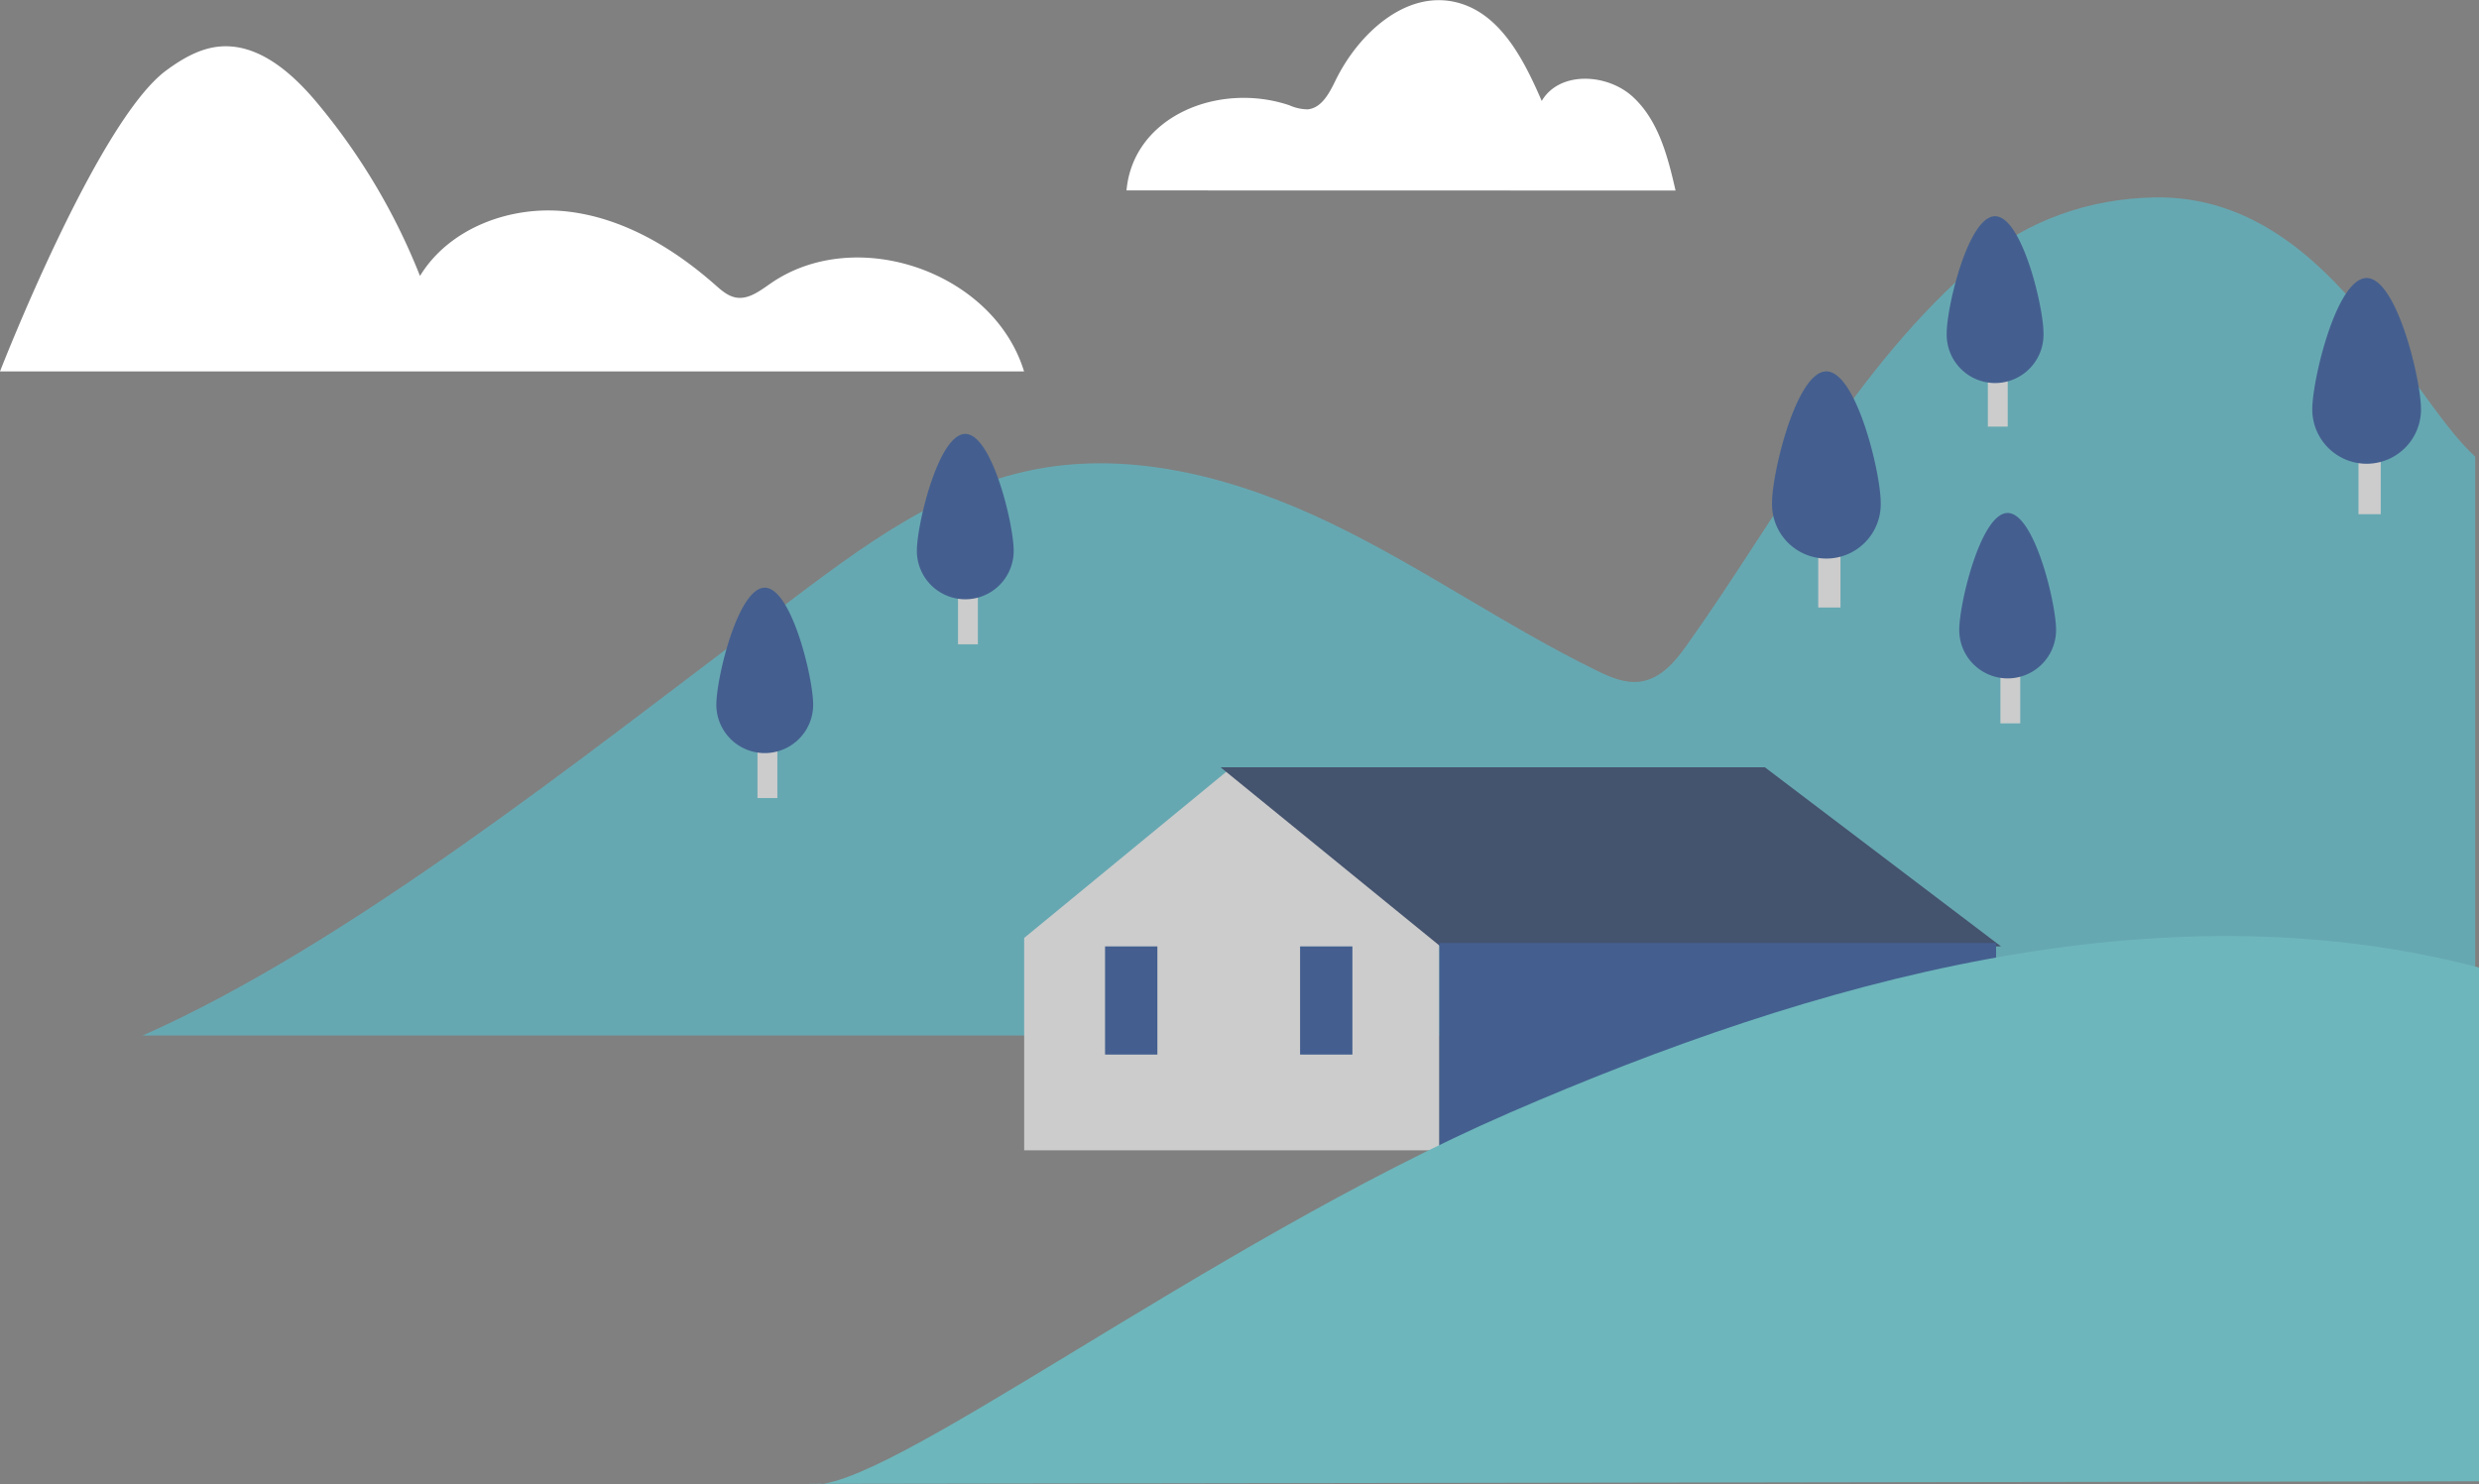
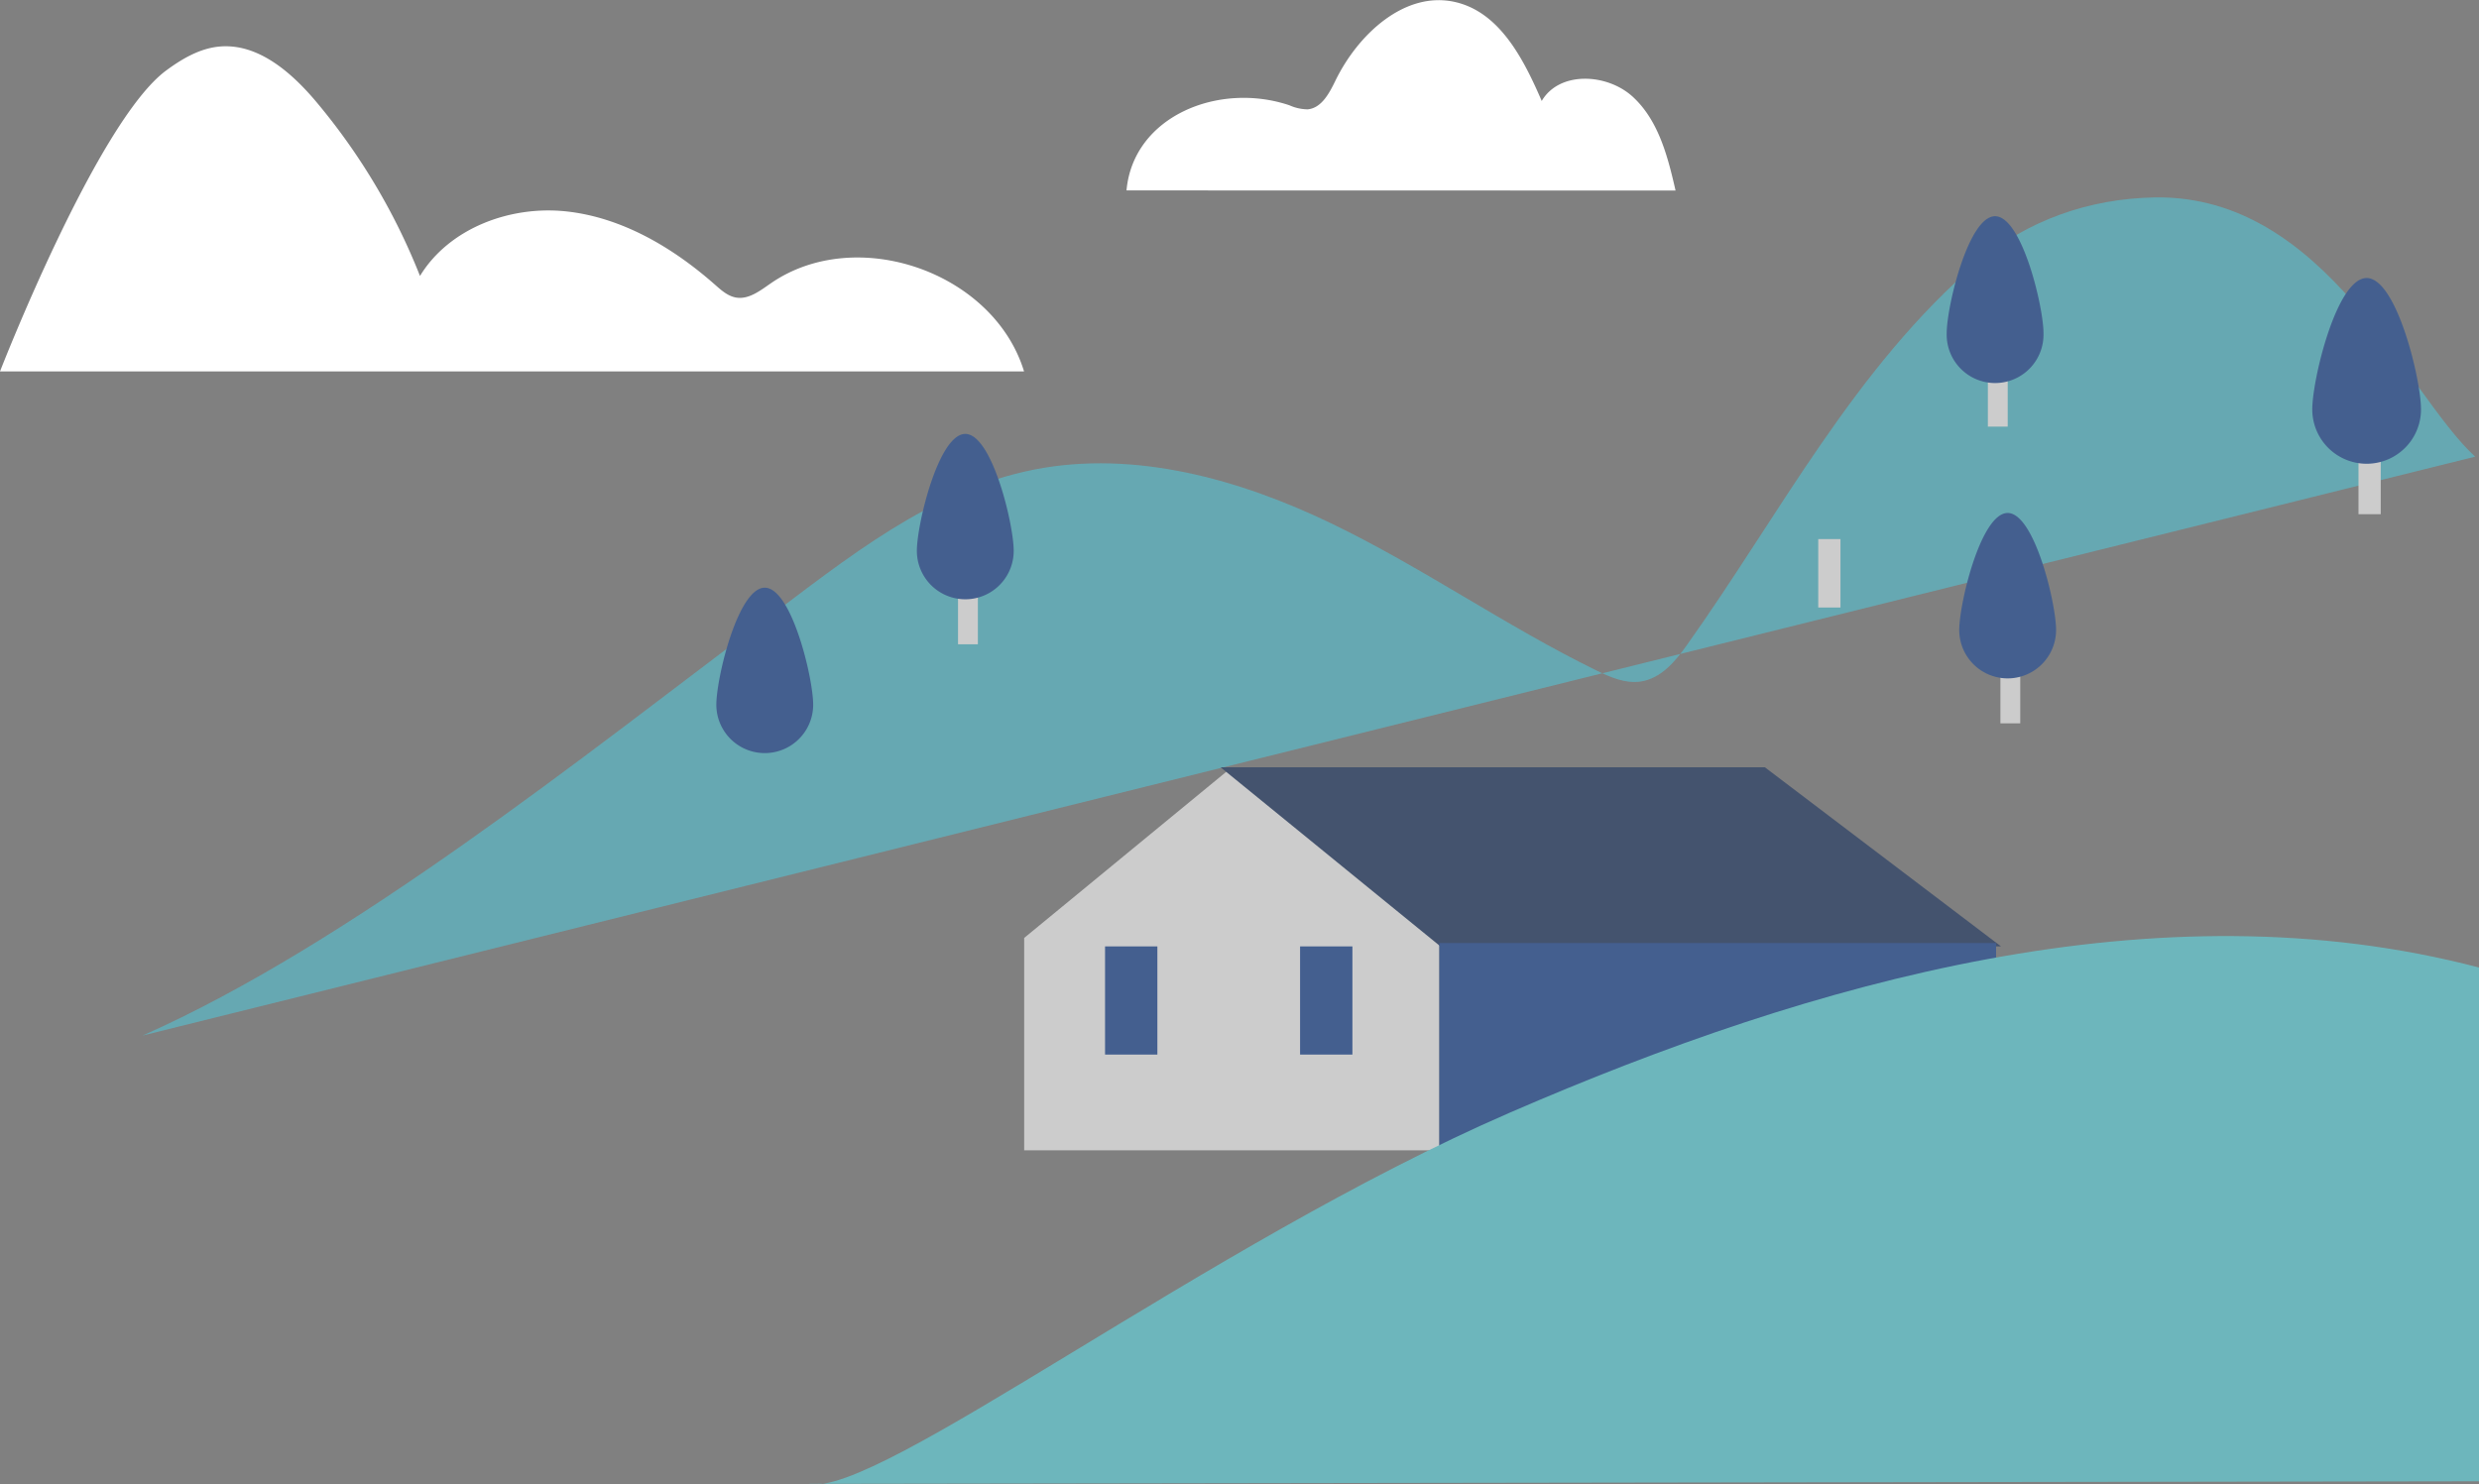
<svg xmlns="http://www.w3.org/2000/svg" viewBox="0 0 608.73 364.62">
  <rect x="0" y="0" width="608.73" height="364.62" fill="#808080" stroke="none" />
  <defs>
    <style>.cls-1{fill:#fff;}.cls-2{opacity:0.6;}.cls-3{fill:#55c3d3;}.cls-4{fill:#1c3562;}.cls-5{fill:#1c4a9a;}.cls-6{fill:#61dbe4;}</style>
  </defs>
  <title>house3</title>
  <g id="Camada_2" data-name="Camada 2">
    <g id="Layer_1" data-name="Layer 1">
      <path class="cls-1" d="M40.85,17.28c3.77-2.78,8-5.26,12.6-5.8,9.78-1.14,18.3,6.39,24.6,14a155.19,155.19,0,0,1,25.08,42.3C110.32,56,125.31,50.46,139,51.92s26.2,8.86,36.56,18c1.54,1.36,3.17,2.83,5.21,3.17,3.09.51,5.88-1.69,8.46-3.47,21-14.56,54.77-2.84,62.23,21.61H0S23.88,29.76,40.85,17.28Z" />
      <path class="cls-1" d="M276.62,46.77c1.64-18.24,22.66-26.75,40-20.91a11.3,11.3,0,0,0,4.47,1c3.44-.31,5.35-4,6.87-7.13,5.54-11.34,17-22,29.28-19.25,11,2.46,16.88,14,21.34,24.32,4.32-7.4,16.08-6.82,22.39-1s8.57,14.68,10.47,23Z" />
      <g class="cls-2">
-         <path class="cls-3" d="M35,254.36c50.74-22.46,108.79-69,152.57-101.88,20.33-15.29,41-32.18,66.47-37.16,24.69-4.82,50.4,2.42,72.84,13.23s42.75,25.17,65.11,36.12c3.34,1.64,7,3.25,10.74,2.75,5.14-.69,8.69-5,11.58-9.1,22.82-32.09,41-67.94,71.37-93.92,12-10.22,27.31-15.65,43.49-15.91,42-.66,61.78,48.29,78.62,63.68V254.36Z" />
+         <path class="cls-3" d="M35,254.36c50.74-22.46,108.79-69,152.57-101.88,20.33-15.29,41-32.18,66.47-37.16,24.69-4.82,50.4,2.42,72.84,13.23s42.75,25.17,65.11,36.12c3.34,1.64,7,3.25,10.74,2.75,5.14-.69,8.69-5,11.58-9.1,22.82-32.09,41-67.94,71.37-93.92,12-10.22,27.31-15.65,43.49-15.91,42-.66,61.78,48.29,78.62,63.68Z" />
        <polygon class="cls-1" points="353.43 282.55 251.49 282.55 251.49 230.38 302.46 188.47 353.43 230.38 353.43 282.55" />
        <polygon class="cls-4" points="299.73 188.47 433.38 188.47 491.36 232.46 353.71 232.46 299.73 188.47" />
        <rect class="cls-5" x="271.35" y="232.46" width="12.85" height="26.57" />
        <rect class="cls-5" x="319.24" y="232.46" width="12.85" height="26.57" />
        <rect class="cls-5" x="353.43" y="231.64" width="136.72" height="50.91" />
        <path class="cls-6" d="M198.62,364.47c16.75,3.59,97.79-58.93,172.2-91.21s158.9-56.34,237.91-35.61V363.84Z" />
        <rect class="cls-1" x="446.48" y="132.41" width="5.46" height="16.81" />
-         <path class="cls-5" d="M461.82,123.48a13.35,13.35,0,1,1-26.69,0c0-7.37,6-32.26,13.34-32.26S461.82,116.11,461.82,123.48Z" />
        <rect class="cls-1" x="579.14" y="109.49" width="5.46" height="16.81" />
        <path class="cls-5" d="M594.49,100.56a13.35,13.35,0,0,1-26.7,0c0-7.38,6-32.27,13.35-32.27S594.49,93.18,594.49,100.56Z" />
        <rect class="cls-1" x="488.13" y="89.81" width="4.87" height="14.98" />
        <path class="cls-5" d="M501.79,81.85a11.89,11.89,0,1,1-23.77,0c0-6.56,5.32-28.74,11.88-28.74S501.79,75.29,501.79,81.85Z" />
-         <rect class="cls-1" x="186.01" y="181.04" width="4.87" height="14.98" />
        <path class="cls-5" d="M199.68,173.09a11.89,11.89,0,0,1-23.78,0c0-6.57,5.32-28.74,11.89-28.74S199.68,166.52,199.68,173.09Z" />
        <rect class="cls-1" x="235.25" y="143.27" width="4.87" height="14.98" />
        <path class="cls-5" d="M248.92,135.31a11.89,11.89,0,1,1-23.78,0c0-6.56,5.33-28.73,11.89-28.73S248.92,128.75,248.92,135.31Z" />
        <rect class="cls-1" x="491.21" y="162.69" width="4.87" height="14.98" />
        <path class="cls-5" d="M504.88,154.74a11.89,11.89,0,0,1-23.78,0c0-6.57,5.33-28.74,11.89-28.74S504.88,148.17,504.88,154.74Z" />
      </g>
    </g>
  </g>
</svg>